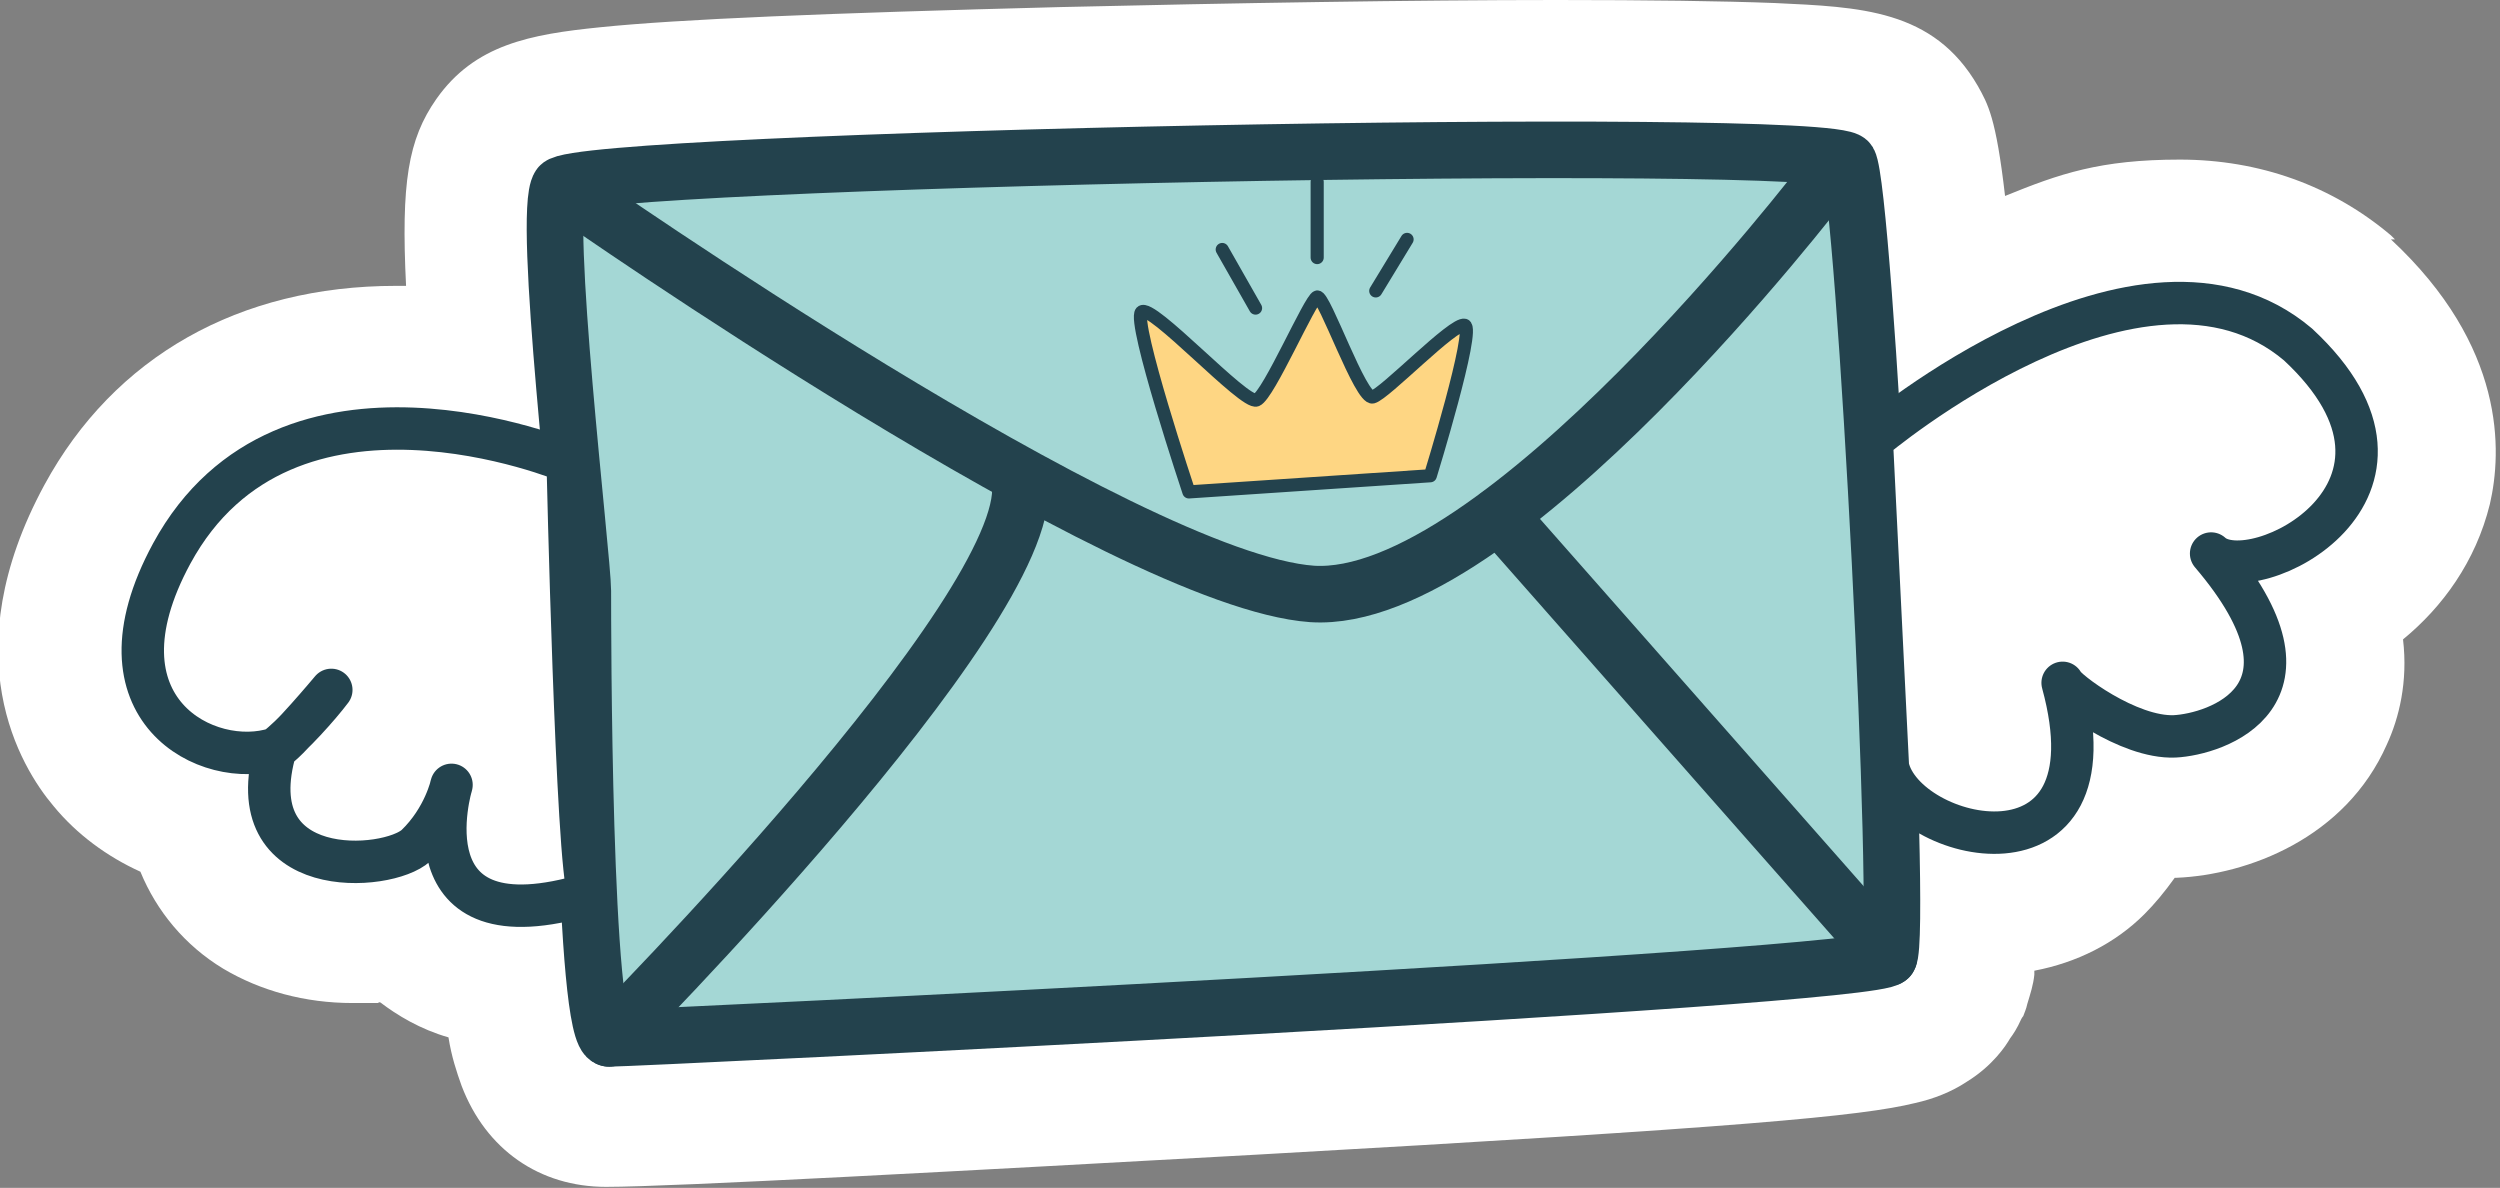
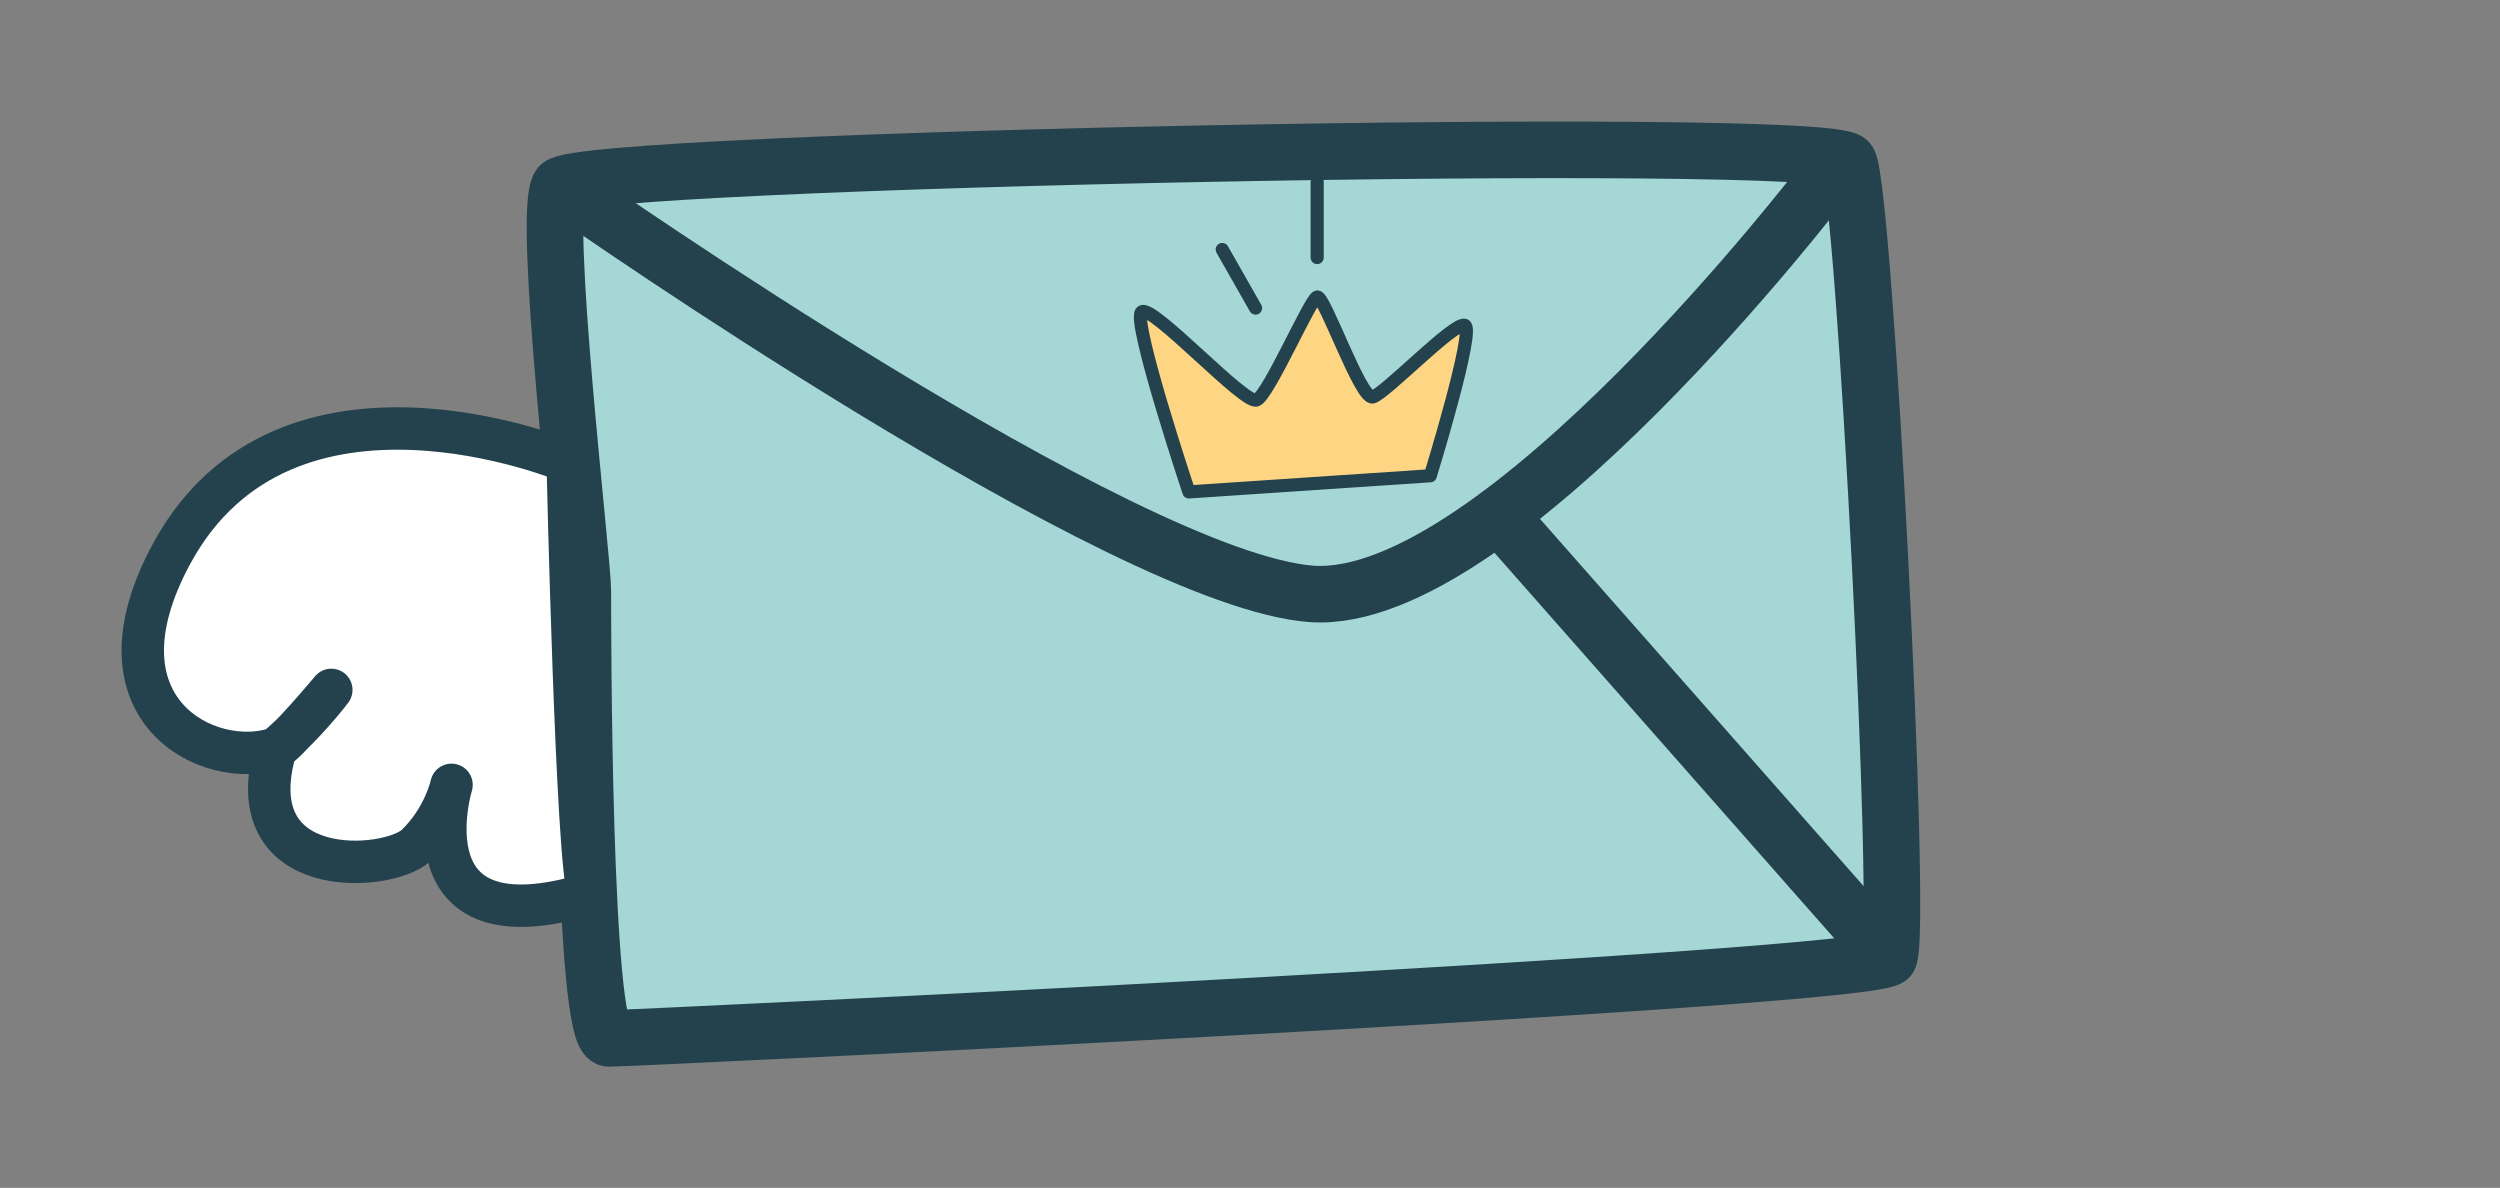
<svg xmlns="http://www.w3.org/2000/svg" id="Calque_1" viewBox="0 0 247.5 117.6">
  <rect x="0" y="0" width="247.5" height="117.6" fill="#808080" stroke="none" />
  <g>
-     <path d="M237.1,23.7c-.1-.1-.3-.3-.4-.4-5.8-4.9-13-7.5-20.9-7.5s-11.9,1.4-17.3,3.6c-.9-7.8-1.7-9.1-2.7-10.9-4.4-7.6-11.7-7.8-20.1-8.2C170.5.1,163.2,0,154.1,0,140,0,122.1.3,105,.7c-23.3.6-37.8,1.2-45.6,2-6.9.7-12.4,1.7-16.2,7.1-2.8,4-3.5,8.3-3,18.5h-1c-15.5,0-27.9,7-34.8,19.7-9.1,16.8-2.4,27.9.9,31.8,2.3,2.8,5.3,5,8.6,6.5,1.6,3.9,4.4,7.3,8.2,9.6,3.7,2.2,8.1,3.4,12.8,3.4s1.8,0,2.7-.1c1.7,1.3,4,2.7,6.8,3.5.3,1.9.8,3.4,1.3,4.8,2.4,6.3,7.7,10,14.3,10s35.7-1.6,64.6-3.2c48-2.7,59.7-3.8,65-5.1,1.8-.4,3.6-1.1,5.1-2.1,2.6-1.6,3.9-3.6,4.3-4.3.3-.4.7-1,1.1-1.9,0,0,.1-.2.2-.3.1-.3.3-.7.4-1.2.3-1,.6-1.9.7-2.9,0-.1,0-.3,0-.4,4.2-.8,8-2.7,10.9-5.6,1-1,2-2.2,3-3.6h.2c7-.3,16.7-3.9,20.8-13.2,1.2-2.6,2.1-6.2,1.6-10.4,3.9-3.2,7.2-7.7,8.6-13.4,1.2-5.2,1.6-15.6-9.8-26.2h0Z" style="fill: #fff;" />
    <g>
      <g>
        <path d="M55.4,18.4c1.8-2.6,126-5.1,127.6-2.4,1.6,2.7,5.4,76.7,4,78.8s-124.1,8-126.7,8-2.6-41.1-2.6-44.3-4.1-37.5-2.3-40.1h0Z" style="fill: #a4d7d5; stroke: #23424d; stroke-linecap: round; stroke-linejoin: round; stroke-width: 5.6px;" />
        <path d="M56.8,19.3s54.6,38.2,73.1,39.5c18.5,1.2,50.6-40.8,50.6-40.8" style="fill: none; stroke: #23424d; stroke-linecap: round; stroke-linejoin: round; stroke-width: 5.6px;" />
-         <path d="M60.3,102.8s41.9-42.2,40.7-54.9" style="fill: none; stroke: #23424d; stroke-linecap: round; stroke-linejoin: round; stroke-width: 5.6px;" />
        <line x1="148.4" y1="51" x2="187" y2="94.8" style="fill: none; stroke: #23424d; stroke-linecap: round; stroke-linejoin: round; stroke-width: 5.6px;" />
      </g>
      <path d="M56.2,45.7s-27.9-11.7-39.2,9.1c-8.4,15.5,3.7,21.5,10.3,19.3.9-.3,5.5-5.8,5.5-5.8-1.2,1.6-3.9,4.6-5.5,5.8-3.9,13.3,11.1,12.2,13.9,9.6,2.8-2.7,3.5-6,3.5-6,0,0-5,16.4,13.6,10.8-1.2-2.7-2.1-42.8-2.1-42.8Z" style="fill: #fff; stroke: #23424d; stroke-linecap: round; stroke-linejoin: round; stroke-width: 4.2px;" />
-       <path d="M185.4,43.5s26.6-22.5,42.1-9.4c15.5,14.4-4.5,24.5-8.6,20.7,12.1,14.2.4,17.9-3.6,18.1-4.6.2-10.9-4.6-11.1-5.3,5.7,20.9-15.7,15.8-17.3,8.3l-1.6-32.4h0Z" style="fill: #fff; stroke: #23424d; stroke-linecap: round; stroke-linejoin: round; stroke-width: 4.2px;" />
    </g>
  </g>
  <g>
    <path d="M133.1,27.4h0s0,0,0,0Z" style="fill: #fff;" />
    <g>
      <path d="M117.7,48.7s-5.6-16.8-4.7-17.8,10.2,9.2,11.4,8.7,5.3-10,6-10.2,4.3,10.2,5.5,9.9,8-7.4,9.1-7.1-3.4,14.9-3.4,14.9l-23.9,1.6h0Z" style="fill: #fed683; stroke: #23424d; stroke-linecap: round; stroke-linejoin: round; stroke-width: 1.3px;" />
      <line x1="130.4" y1="18" x2="130.4" y2="25.5" style="fill: none; stroke: #23424d; stroke-linecap: round; stroke-linejoin: round; stroke-width: 1.3px;" />
      <line x1="121" y1="24.7" x2="124.3" y2="30.5" style="fill: none; stroke: #23424d; stroke-linecap: round; stroke-linejoin: round; stroke-width: 1.3px;" />
-       <line x1="139.3" y1="23.7" x2="136.2" y2="28.8" style="fill: none; stroke: #23424d; stroke-linecap: round; stroke-linejoin: round; stroke-width: 1.3px;" />
    </g>
  </g>
</svg>